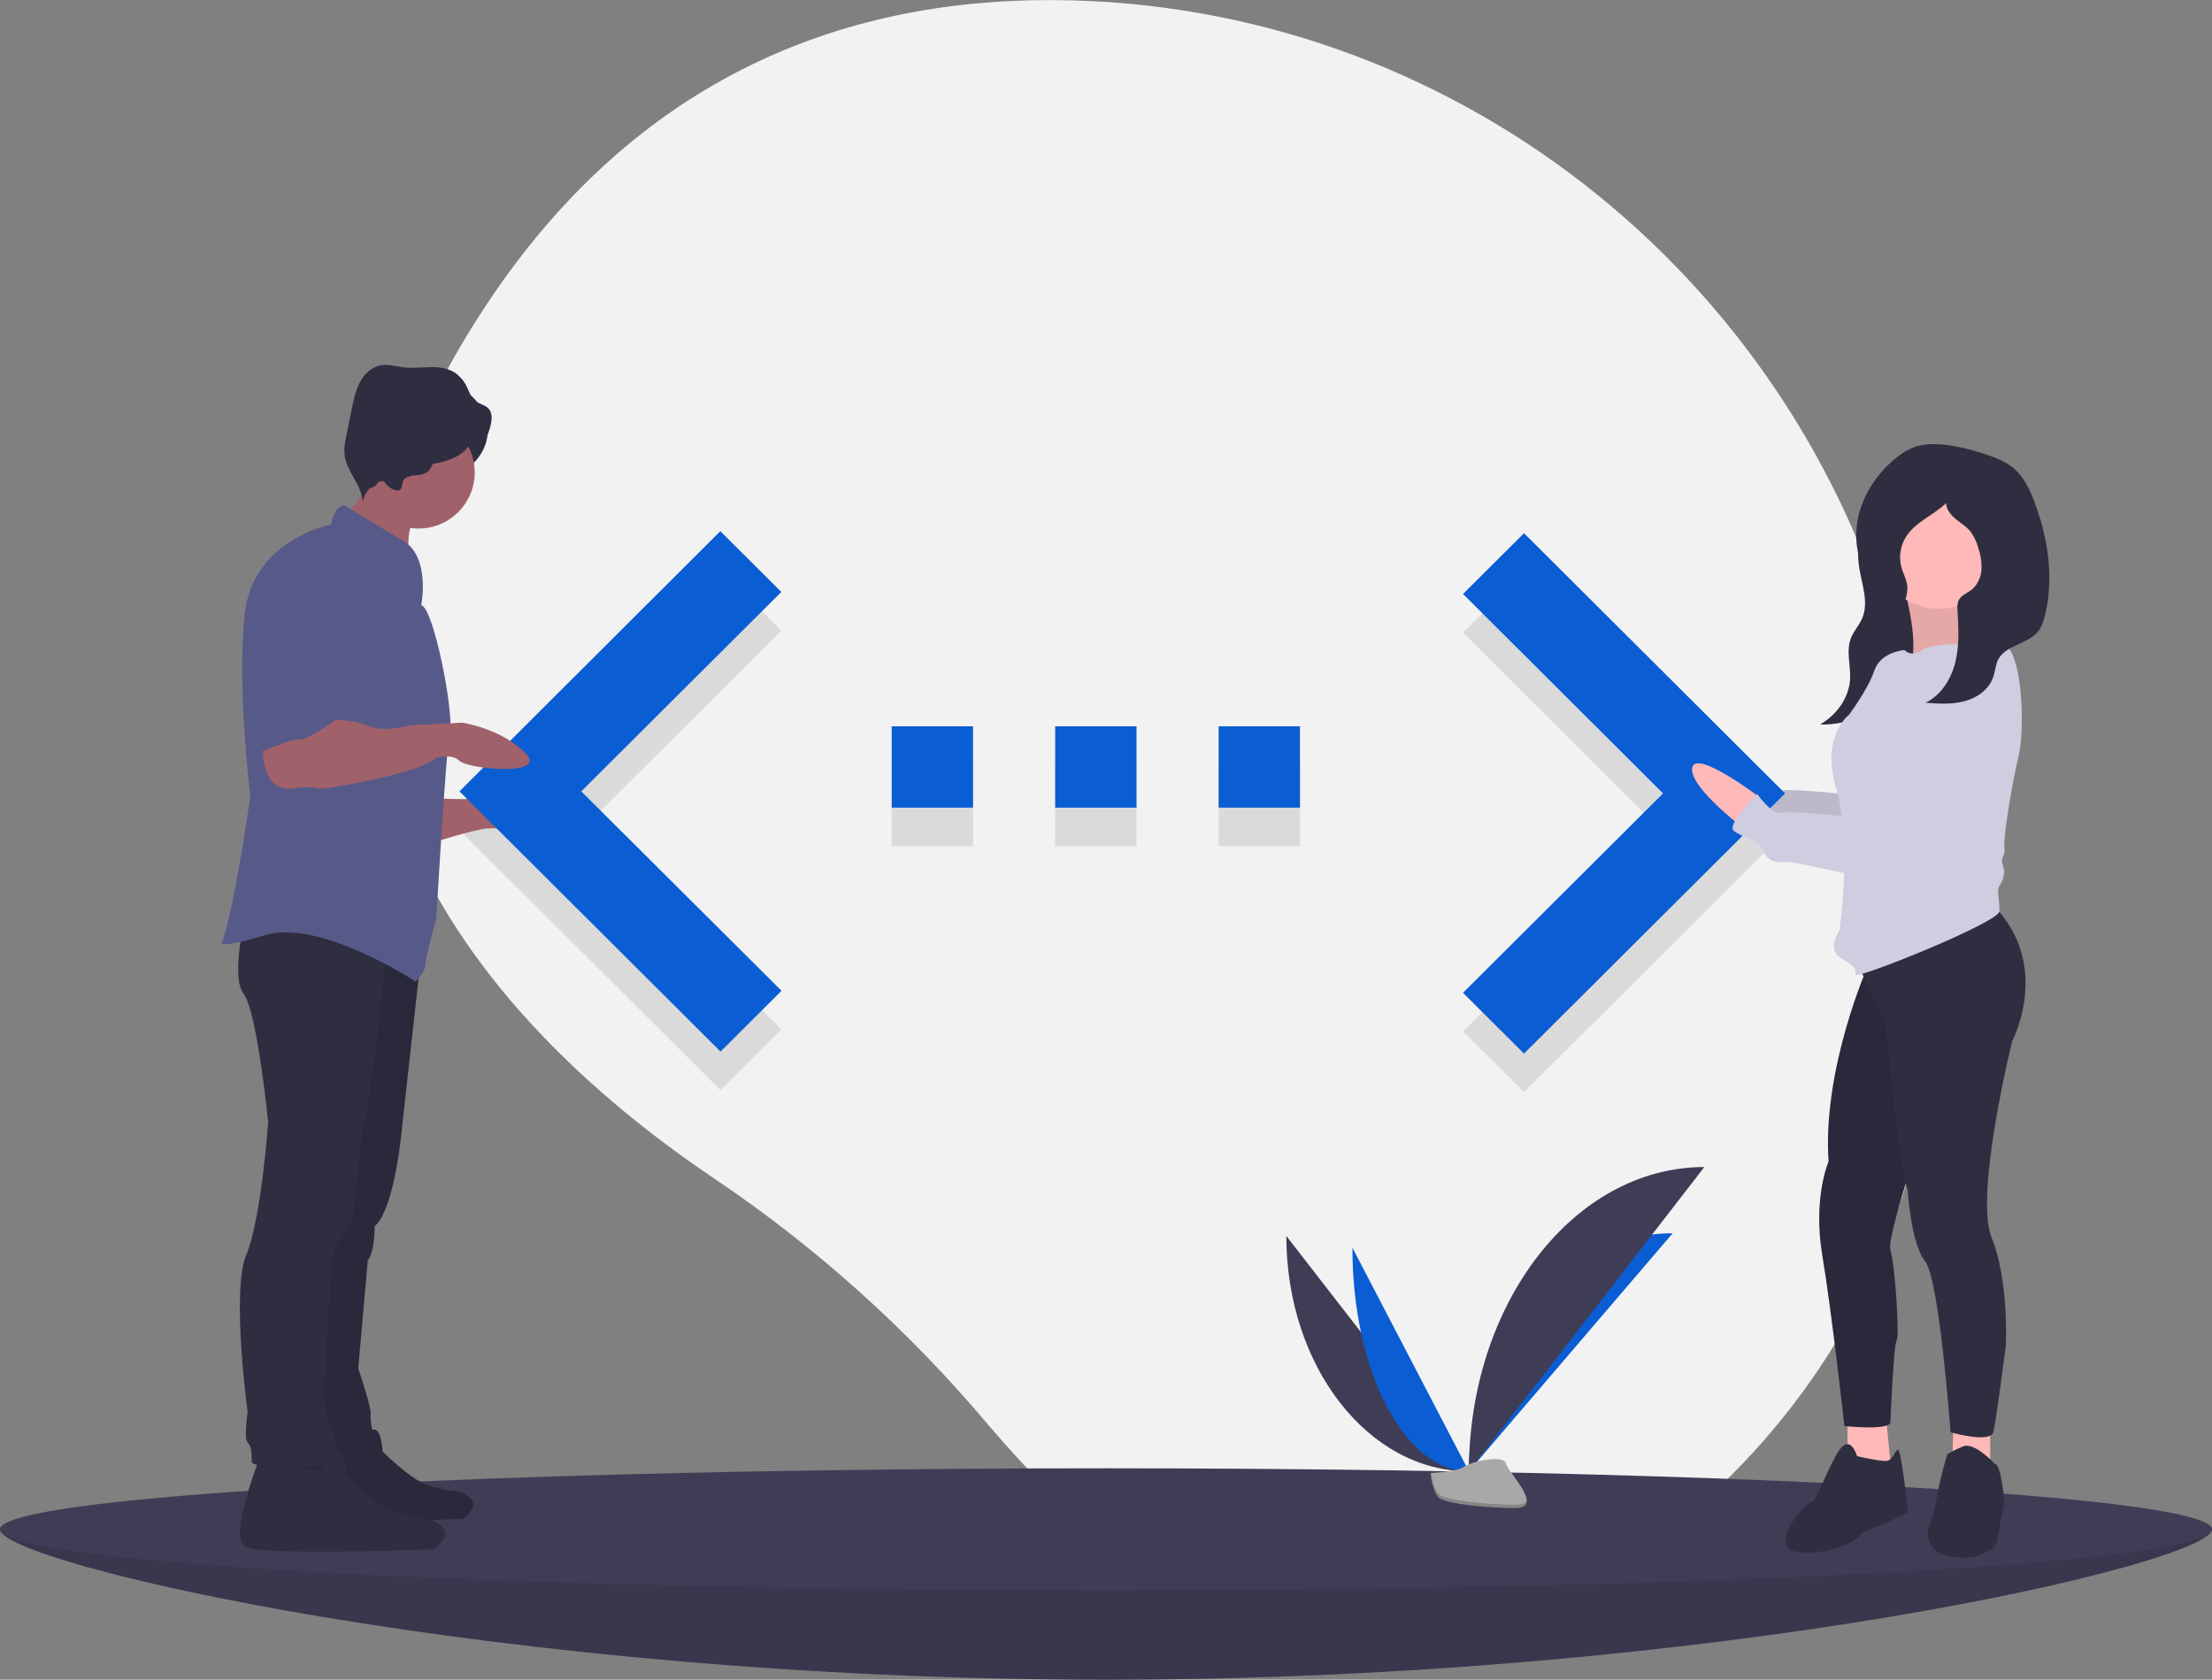
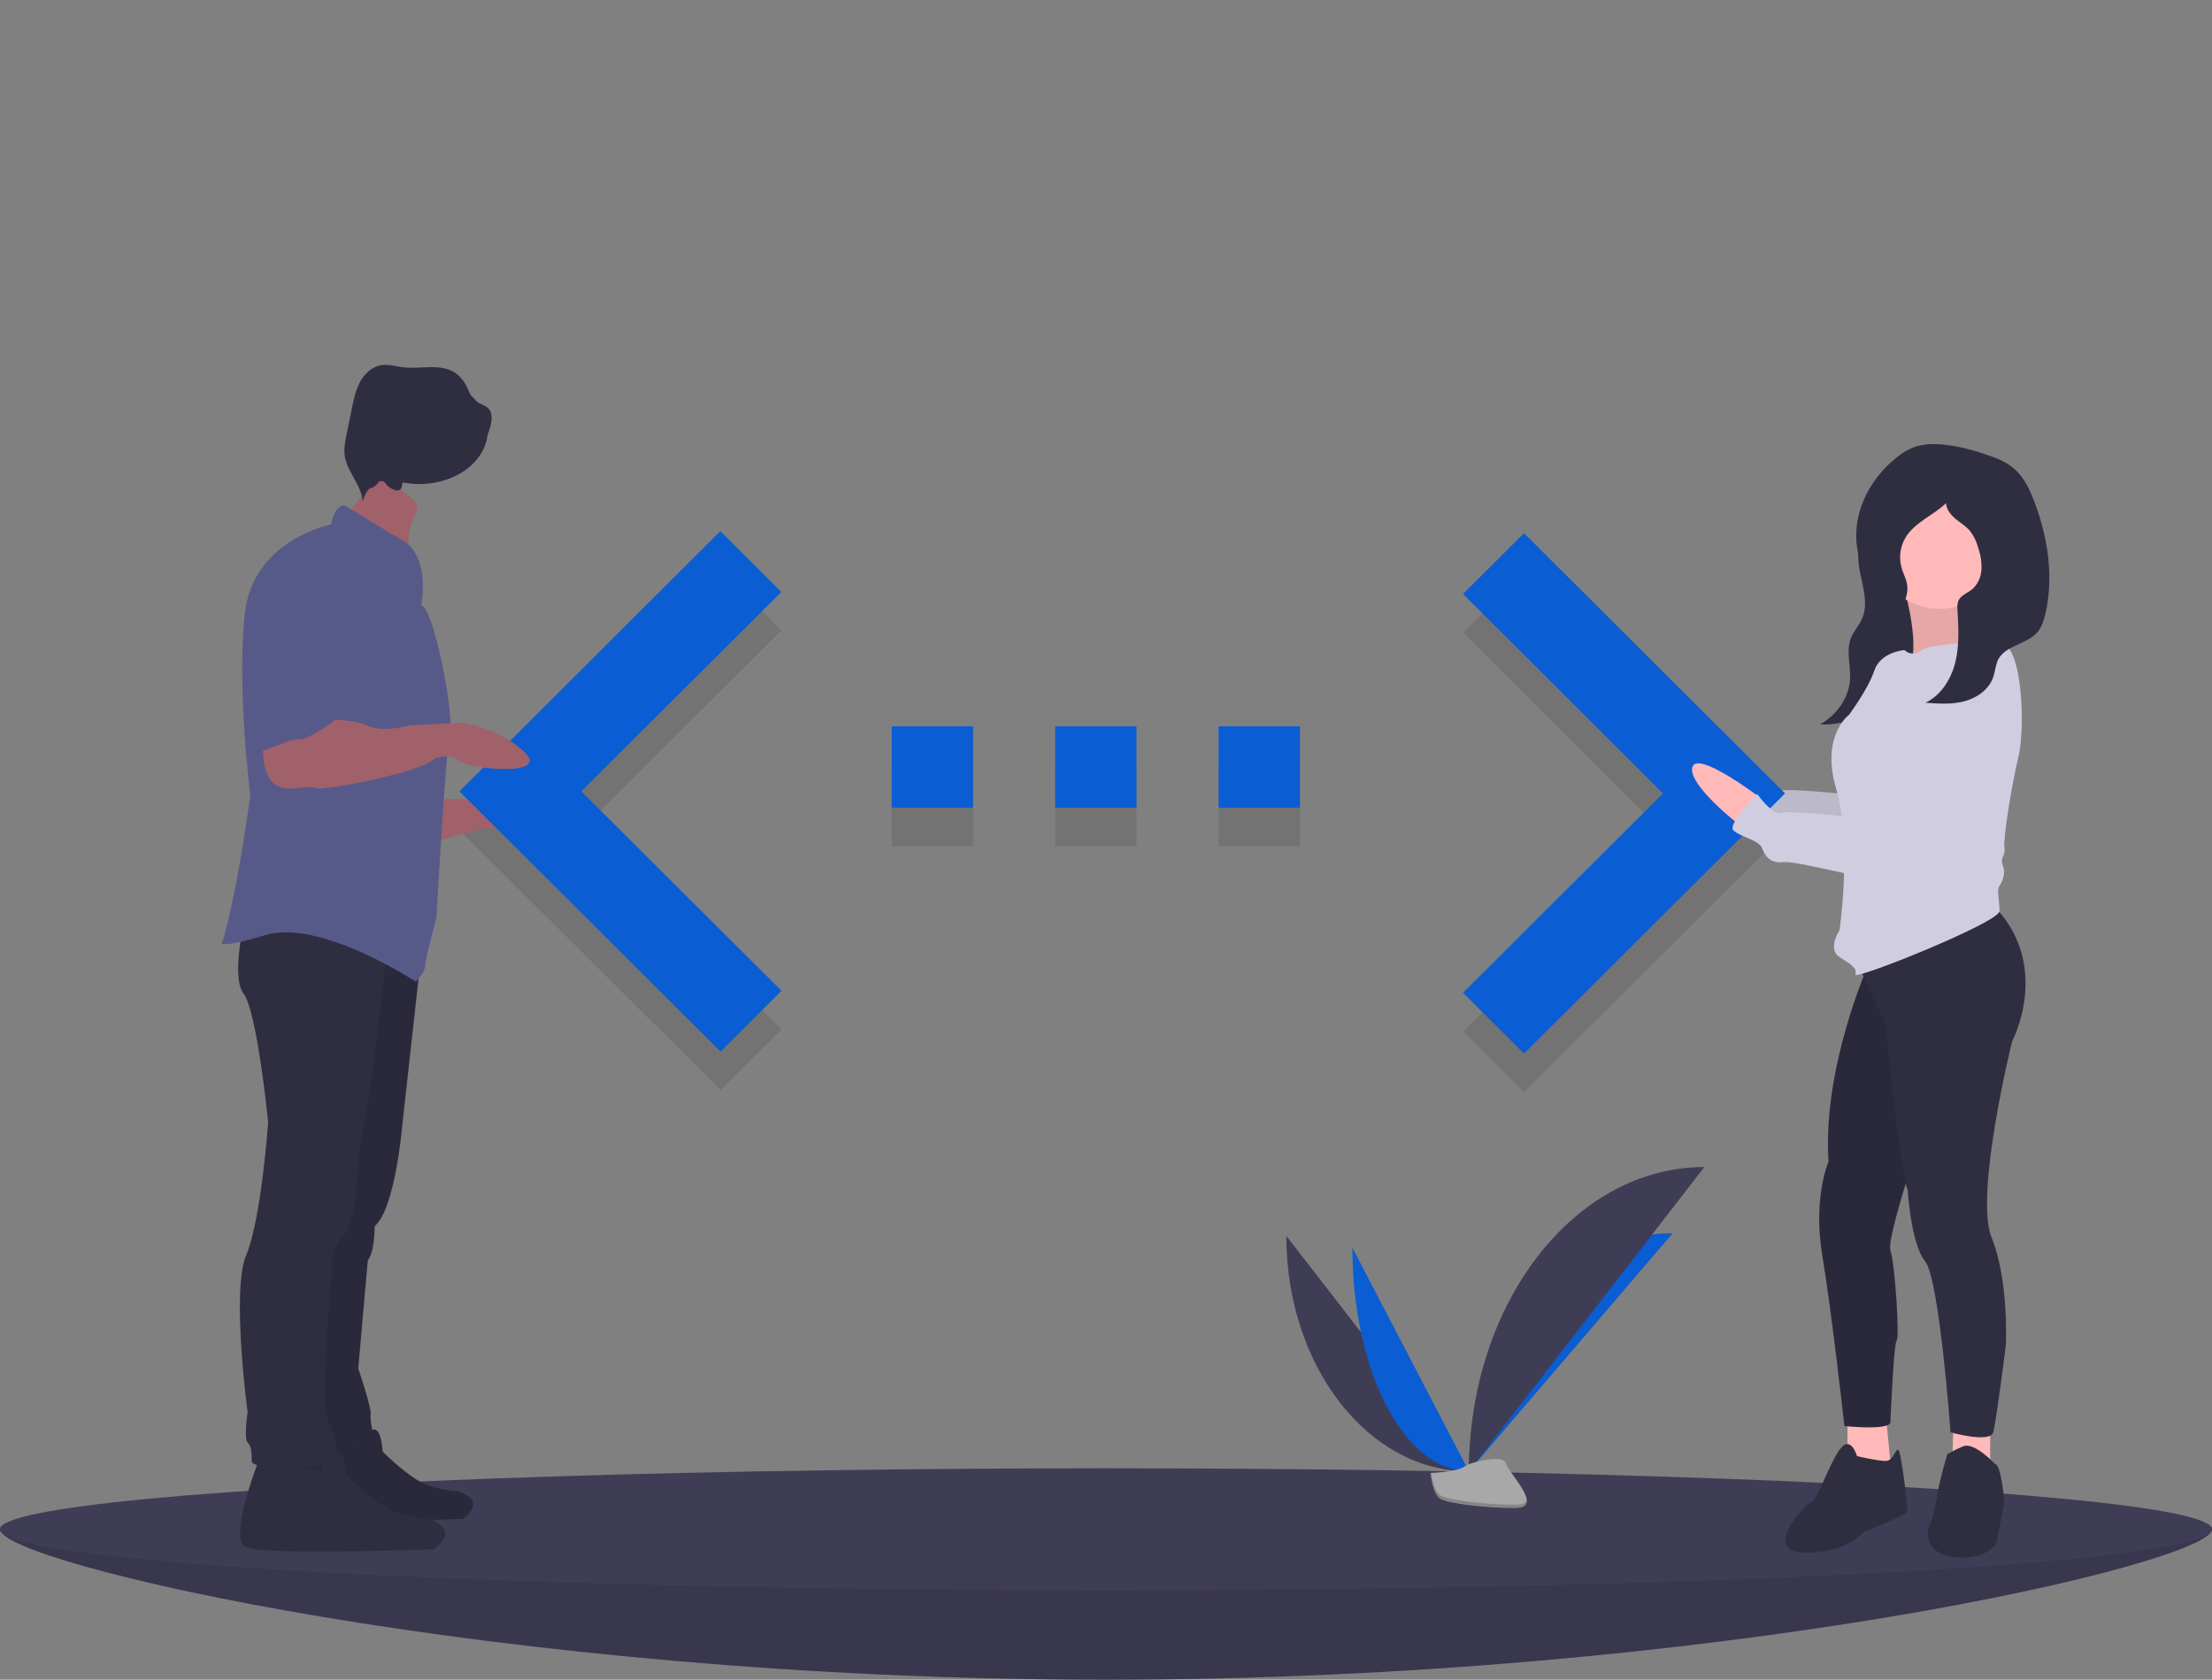
<svg xmlns="http://www.w3.org/2000/svg" version="1.1" id="a6ee8617-cc99-4eb9-a93b-e1a7e83c9724" x="0px" y="0px" viewBox="0 0 1088 826.3" style="enable-background:new 0 0 1088 826.3;" xml:space="preserve">
  <rect x="0" y="0" width="1088" height="826.3" fill="#808080" stroke="none" />
  <style type="text/css">
	.st0{fill:#F2F2F2;}
	.st1{opacity:0.1;enable-background:new    ;}
	.st2{fill:#3F3D56;}
	.st3{fill:#0A5DD3;}
	.st4{fill:#A8A8A8;}
	.st5{opacity:0.2;enable-background:new    ;}
	.st6{fill:#FFB9B9;}
	.st7{fill:#D0CDE1;}
	.st8{fill:#2F2E41;}
	.st9{fill:#A0616A;}
	.st10{fill:#575A89;}
</style>
  <title>code typing</title>
-   <path class="st0" d="M935,329.4C887.2,141.3,721.9,5.6,528,0.2C425.5-2.7,317.6,31.3,239,150.3C98.6,363,247.6,510,351.5,579.9  c50.2,33.8,95.4,74.5,134.4,120.8C556.1,784,691.2,887.5,852,725.3C968.6,607.7,966.8,454.6,935,329.4z" />
  <polygon class="st1" points="719.6,507.4 818,409.3 719.6,311.2 749.6,281.3 878,409.3 749.6,537.3 719.6,507.4 " />
  <path class="st1" d="M438.6,416.3h40v-40h-40L438.6,416.3z M639.4,376.3h-40v40h40V376.3z M519,416.3h40v-40h-40V416.3z" />
  <polygon class="st1" points="384.4,506.4 285.9,408.3 384.3,310.2 354.3,280.3 226,408.3 354.4,536.3 " />
  <path class="st2" d="M1088,752.3c0,16.6-243.6,74-544,74S0,768.9,0,752.3s243.6,14,544,14S1088,735.7,1088,752.3z" />
  <path class="st1" d="M1088,752.3c0,16.6-243.6,74-544,74S0,768.9,0,752.3s243.6,14,544,14S1088,735.7,1088,752.3z" />
  <ellipse class="st2" cx="544" cy="752.3" rx="544" ry="30" />
  <path class="st2" d="M632.7,608c0,64,40.2,115.8,89.8,115.8" />
  <path class="st3" d="M722.5,723.8c0-64.7,44.8-117.1,100.2-117.1" />
  <path class="st3" d="M665.2,613.8c0,60.8,25.6,110,57.3,110" />
  <path class="st2" d="M722.5,723.8c0-82.7,51.8-149.7,115.8-149.7" />
  <path class="st4" d="M703.6,724.6c0,0,12.7-0.4,16.6-3.1s19.6-6,20.5-1.6s19.1,21.8,4.8,21.9s-33.4-2.2-37.2-4.6  S703.6,724.6,703.6,724.6z" />
  <path class="st5" d="M745.7,740.2c-14.4,0.1-33.4-2.2-37.2-4.6c-2.9-1.8-4.1-8.2-4.5-11.1c-0.3,0-0.4,0-0.4,0s0.8,10.3,4.6,12.6  s22.9,4.7,37.2,4.6c4.1,0,5.6-1.5,5.5-3.7C750.4,739.4,748.8,740.2,745.7,740.2z" />
  <path class="st6" d="M865.5,382.9c0,0-30.8-23.4-33.1-14.8s22.6,28,22.6,28L865.5,382.9z" />
  <path class="st1" d="M865.5,382.9c0,0-30.8-23.4-33.1-14.8s22.6,28,22.6,28L865.5,382.9z" />
  <path class="st7" d="M967.2,308.8c0,0-36.6,65.4-37.4,74.8s-0.8,10.1-3.9,9.3s-46-5.5-49.9-3.9s-11.7-9.3-11.7-9.3  s-14.8,14.8-11.7,17.9s12.5,4.7,14,8.6s3.9,7.8,10.9,7s54.5,12.5,60.8,10.1s7.8-6.2,10.9-6.2s9.3-3.1,9.3-3.9s21.8-42.1,21.8-42.1  S1006.1,315.1,967.2,308.8z" />
  <path class="st1" d="M967.2,308.8c0,0-36.6,65.4-37.4,74.8s-0.8,10.1-3.9,9.3s-46-5.5-49.9-3.9s-11.7-9.3-11.7-9.3  s-14.8,14.8-11.7,17.9s12.5,4.7,14,8.6s3.9,7.8,10.9,7s54.5,12.5,60.8,10.1s7.8-6.2,10.9-6.2s9.3-3.1,9.3-3.9s21.8-42.1,21.8-42.1  S1006.1,315.1,967.2,308.8z" />
  <path class="st8" d="M914.1,265.7c-0.3,4.1-0.3,8.3,0.2,12.4c1.2,8.9,5.3,18.3,1.4,26.6c-1.4,3-3.8,5.7-5.1,8.7  c-2.8,6.5-0.3,13.7-0.6,20.6c-0.5,8.9-6.2,17.5-14.8,22.4c14.8,0.5,28.8-6.8,38.1-16.8s14.5-22.3,18.3-34.6c2-5.8,3.3-11.8,3.8-17.9  c0.3-3.5-0.1-7-1.2-10.4c-1.4-3.3-3.2-6.3-5.3-9.1c-2.3-3.3-4.7-6.6-8.1-9c-4.2-3-12.4-6-18-5.6  C915.8,253.6,914.3,260.9,914.1,265.7z" />
  <path class="st6" d="M936.8,290.1c0,0,8.6,30.4,1.6,38.9s42.1-3.9,42.1-3.9s-24.1-24.1-12.5-39.7L936.8,290.1z" />
  <path class="st1" d="M936.8,290.1c0,0,8.6,30.4,1.6,38.9s42.1-3.9,42.1-3.9s-24.1-24.1-12.5-39.7L936.8,290.1z" />
  <polygon class="st3" points="719.6,488.4 818,390.3 719.6,292.2 749.6,262.3 878,390.3 749.6,518.3 719.6,488.4 " />
  <polygon class="st6" points="908.7,695.2 908.7,717.8 920.4,731.8 930.6,727.2 927.4,694.4 " />
  <path class="st8" d="M913.4,716.3c0,0-3.1-10.9-8.6-3.1s-10.9,24.9-14,25.7s-24.9,24.9-3.1,24.9s28.8-10.1,28.8-10.1  s21.8-8.6,21.8-10.1s-3.1-30.4-4.7-30.4s-2.3,5.5-6.2,5.5S913.4,716.3,913.4,716.3z" />
  <polygon class="st6" points="960.9,699.1 960.2,720.1 978.9,727.9 978.9,697.6 " />
  <path class="st8" d="M981.2,720.1c0,0-10.1-10.9-15.6-8.6c-2.7,1.1-5.3,2.4-7.8,3.9c0,0-3.1,10.1-4.7,18.7s-2.3,12.5-3.9,15.6  s-3.1,14.8,12.5,16.4c15.6,1.6,20.3-7,20.3-7l3.9-20.3C985.9,738.8,984.3,720.1,981.2,720.1z" />
  <path class="st8" d="M918.9,474.8c0,0-22.6,50.6-19.5,96.6c0,0-7.8,17.9-3.1,46s10.9,84.1,10.9,84.1s21,2.3,22.6-1.6  c0,0,1.6-38.9,3.1-40.5s-0.8-37.4-3.1-44.4s21.8-76.3,21.8-76.3l-6.2-86.5L918.9,474.8z" />
  <path class="st1" d="M918.9,474.8c0,0-22.6,50.6-19.5,96.6c0,0-7.8,17.9-3.1,46s10.9,84.1,10.9,84.1s21,2.3,22.6-1.6  c0,0,1.6-38.9,3.1-40.5s-0.8-37.4-3.1-44.4s21.8-76.3,21.8-76.3l-6.2-86.5L918.9,474.8z" />
  <path class="st8" d="M912.6,471.7l14.8,31.9c0,0,7,72.4,10.9,81.8c0,0,1.6,26.5,8.6,35.1s12.5,84.1,12.5,84.1s19.5,5.5,21,0  s6.2-42.8,6.2-42.8s1.6-31.9-7-53s10.1-96.6,10.1-96.6s19.5-36.6-8.6-66.2L912.6,471.7z" />
  <circle class="st6" cx="953.9" cy="267.6" r="31.9" />
  <path class="st7" d="M983.5,315.9c0,0-33.5,0-38.2,3.9c-2.4,2.3-6.2,2.3-8.6,0c0,0-11.7,0.8-14.8,10.1s-12.5,21.8-12.5,21.8  s-14,10.1-6.2,36.6s1.6,69.3,1.6,69.3s-6.2,9.3,0,13.2s8.6,5.5,7.8,8.6s70.9-25.7,70.9-31.2s-1.6-10.1,0-12.5s3.1-6.2,1.6-10.1  s1.6-4.7,0.8-8.6s3.9-32.7,7-45.2S995.2,316.6,983.5,315.9z" />
  <path class="st6" d="M865.5,392.2c0,0-30.8-23.4-33.1-14.8s22.6,28,22.6,28L865.5,392.2z" />
  <path class="st7" d="M967.2,319.7c0,0-36.6,65.4-37.4,74.8s-0.8,10.1-3.9,9.3s-46-5.5-49.9-3.9s-11.7-9.3-11.7-9.3  s-14.8,14.8-11.7,17.9s12.5,4.7,14,8.6s3.9,7.8,10.9,7s54.5,12.5,60.8,10.1s7.8-6.2,10.9-6.2s9.3-3.1,9.3-3.9s21.8-42.1,21.8-42.1  S1006.1,326,967.2,319.7z" />
  <path class="st8" d="M938.1,288c-0.4-3.2-2.1-6-2.9-9.1c-1.3-5-0.5-10.3,2.2-14.7c4.6-7.4,13.6-10.7,19.8-16.7  c0.1,3.1,2.3,5.7,4.6,7.7c2.4,2,5.1,3.6,7.1,5.9c1.9,2.5,3.3,5.3,4.1,8.3c1.2,3.5,1.8,7.2,1.6,10.9c-0.2,3.7-1.9,7.3-4.7,9.7  c-2.3,1.8-5.6,2.9-6.7,5.7c-0.4,1.4-0.6,2.8-0.4,4.3c0.5,8.6,1,17.3-1,25.6s-7,16.4-14.7,20.1c6.4,0.5,12.9,0.9,19-0.7  c6.2-1.6,12.1-5.7,14.2-11.7c1.1-3,1.2-6.3,2.6-9c3.8-7,14.2-7.3,19.3-13.4c2.1-2.4,3-5.6,3.8-8.7c4.3-18.3,1.3-37.7-5.3-55.2  c-2.3-6.1-5.1-12.2-10-16.4c-4.1-3.6-9.4-5.6-14.7-7.3c-7.6-2.5-15.5-4.5-23.5-4.8c-3.5-0.2-7,0.2-10.3,1.2  c-3.3,1.2-6.4,2.9-9.1,5.2c-12.6,9.8-21.1,25.4-20,41.3c0.7,9.6,4.8,18.7,10,26.8c1.8,2.8,6.2,8.9,10.2,7.1  C937,298.3,938.6,291.4,938.1,288z" />
  <path class="st3" d="M438.6,397.3h40v-40h-40L438.6,397.3z M639.4,357.3h-40v40h40V357.3z M519,397.3h40v-40h-40V397.3z" />
  <ellipse class="st8" cx="206.2" cy="211.8" rx="33.7" ry="26.3" />
  <path class="st9" d="M211.9,392.6c0,0,30.3,2,35.7-2s28.3,5.4,30.3,10.8s-32.3,6.1-37.7,6.1s-31,8.1-31,8.1L211.9,392.6z" />
  <path class="st8" d="M149.6,706.1c0,0-14.1,35.6-6.8,39.9s84.7,1.2,84.7,1.2s12.9-8-1.8-13.5c0,0-12.3-0.6-20.3-5.5  s-17.2-14.1-17.2-14.1s-0.6-13.5-5.5-10.4c-3,2-5,5.1-5.5,8.6L149.6,706.1z" />
  <path class="st1" d="M149.6,706.1c0,0-14.1,35.6-6.8,39.9s84.7,1.2,84.7,1.2s12.9-8-1.8-13.5c0,0-12.3-0.6-20.3-5.5  s-17.2-14.1-17.2-14.1s-0.6-13.5-5.5-10.4c-3,2-5,5.1-5.5,8.6L149.6,706.1z" />
  <polygon class="st3" points="384.4,487.4 285.9,389.3 384.3,291.2 354.3,261.3 226,389.3 354.4,517.3 " />
  <path class="st8" d="M127.8,717c0,0-15.5,39-7.4,43.8s92.9,1.3,92.9,1.3s14.1-8.8-2-14.8c0,0-13.5-0.7-22.2-6.1  s-18.8-15.5-18.8-15.5s-0.7-14.8-6.1-11.4c-3.3,2.1-5.5,5.6-6.1,9.4L127.8,717z" />
  <path class="st8" d="M207.2,469.3l-9.4,84.8c0,0-3.4,40.4-13.5,49.1c0,0,0,12.8-3.4,16.8l-4.7,53.2c0,0,6.7,19.5,6.1,22.9  s2.7,14.1,2,15.5s-32.3,0-32.3,0l6.7-108.4l20.9-150.8L207.2,469.3z" />
  <path class="st1" d="M207.2,469.3l-9.4,84.8c0,0-3.4,40.4-13.5,49.1c0,0,0,12.8-3.4,16.8l-4.7,53.2c0,0,6.7,19.5,6.1,22.9  s2.7,14.1,2,15.5s-32.3,0-32.3,0l6.7-108.4l20.9-150.8L207.2,469.3z" />
  <path class="st8" d="M190.4,466.6c0,0-7.4,69.3-10.8,84.1c-2.1,9.8-3.5,19.7-4,29.6c0,0-0.7,21.5-6.7,27.6  c-3.6,3.5-5.5,8.4-5.4,13.5c0,0-6.1,68-2.7,76.1s6.7,14.8,3.4,20.2s-40.4,5.4-40.4,1.3s0-7.4-2-9.4s0-14.8,0-14.8  s-8.1-59.9-0.7-77.4s10.8-65.3,10.8-65.3s-5.4-54.5-12.1-63.3s1.3-39.7,1.3-39.7L190.4,466.6z" />
  <path class="st9" d="M171.4,251.3c0.8,1.8,2.7,2.8,4.4,3.7c9.9,5.4,18.2,13.3,26.3,21.1c-2-6.9-1.6-14.3,1.2-20.9  c1-2.3,2.2-4.7,1.6-7c-0.5-1.7-2-3-3.4-4.1c-3.3-2.6-6.8-4.9-10.4-7.1c-2.5-1.5-7.7-5.5-10.6-5.1c-0.2,3.9-0.2,7.4-1.9,11.1  C178.1,243.9,171.7,252,171.4,251.3z" />
-   <circle class="st9" cx="205.9" cy="232.4" r="27.6" />
  <path class="st10" d="M207.2,297.7c0,0,4.7-23.6-8.8-31.6s-28.9-17.5-28.9-17.5s-4.7-0.7-6.7,9.4c0,0-38.4,7.4-42.4,43.8  s2.7,89.5,2.7,89.5s-6.1,46.4-13.5,71.4c0,0-6.1,5.4,20.9-2.7s74,22.9,74,22.9s4.7-4.7,4.7-8.1s5.4-22.9,5.4-22.9s4.7-82.8,6.7-92.2  S213.3,299,207.2,297.7z" />
  <path class="st8" d="M199.4,235.2c1.7-0.9,3.5-1.4,5.4-1.4c1.9,0,3.8-0.6,5.4-1.6c2.6-2,2.8-5.9,4.7-8.5c2.8-3.9,8.3-4.3,13-4.1  c2.9,0.1,6,0.3,8.5-1.3c2.5-1.6,3.7-4.7,4.5-7.5c1-3.4,1.7-7.5-0.8-10c-1.7-1.7-4.4-2.1-6.4-3.6c-2-1.6-2.8-4.2-3.9-6.5  c-1.2-2.8-3.2-5.2-5.6-7.1c-3.6-2.5-8.2-3.1-12.6-3s-8.8,0.6-13.2,0.1c-3.6-0.4-7.1-1.6-10.7-1.1c-4.5,0.7-8.3,4.1-10.5,8.1  s-3.2,8.6-4.1,13.1l-2.5,12.2c-0.8,3.8-1.6,7.7-1,11.5c1.3,7.9,8.3,14.2,8.8,22.3c0.9-4.5,4.1-8.2,8.3-9.9c0.5-0.3,1.1-0.3,1.7-0.2  c0.7,0.2,1.1,0.9,1.5,1.5c1.2,1.5,4.8,3.9,6.8,2.8C198.4,239.8,197.1,236.8,199.4,235.2z" />
  <path class="st9" d="M129.8,360.9c0,0-4.7,29.6,14.8,26.9c0,0,10.1-1.3,11.4,0s51.2-7.4,57.9-14.8c0,0,8.1-2.7,12.1,1.3  s44.4,8.1,32.3-4s-31-14.8-31-14.8l-25.6,1.3c0,0-13.5,4-21.5,0s-31-2.7-31-2.7L129.8,360.9z" />
  <path class="st10" d="M157.4,267.4c0,0-30.3,3.4-30.3,47.1v55.9c0,0,16.8-7.4,20.2-6.7s16.8-8.8,16.8-8.8s15.5-36.3,14.1-46.4  S177.6,268.7,157.4,267.4z" />
  <ellipse class="st8" cx="205.9" cy="215.2" rx="25.9" ry="13.5" />
  <ellipse class="st8" cx="181.6" cy="217.6" rx="9.1" ry="22.6" />
</svg>